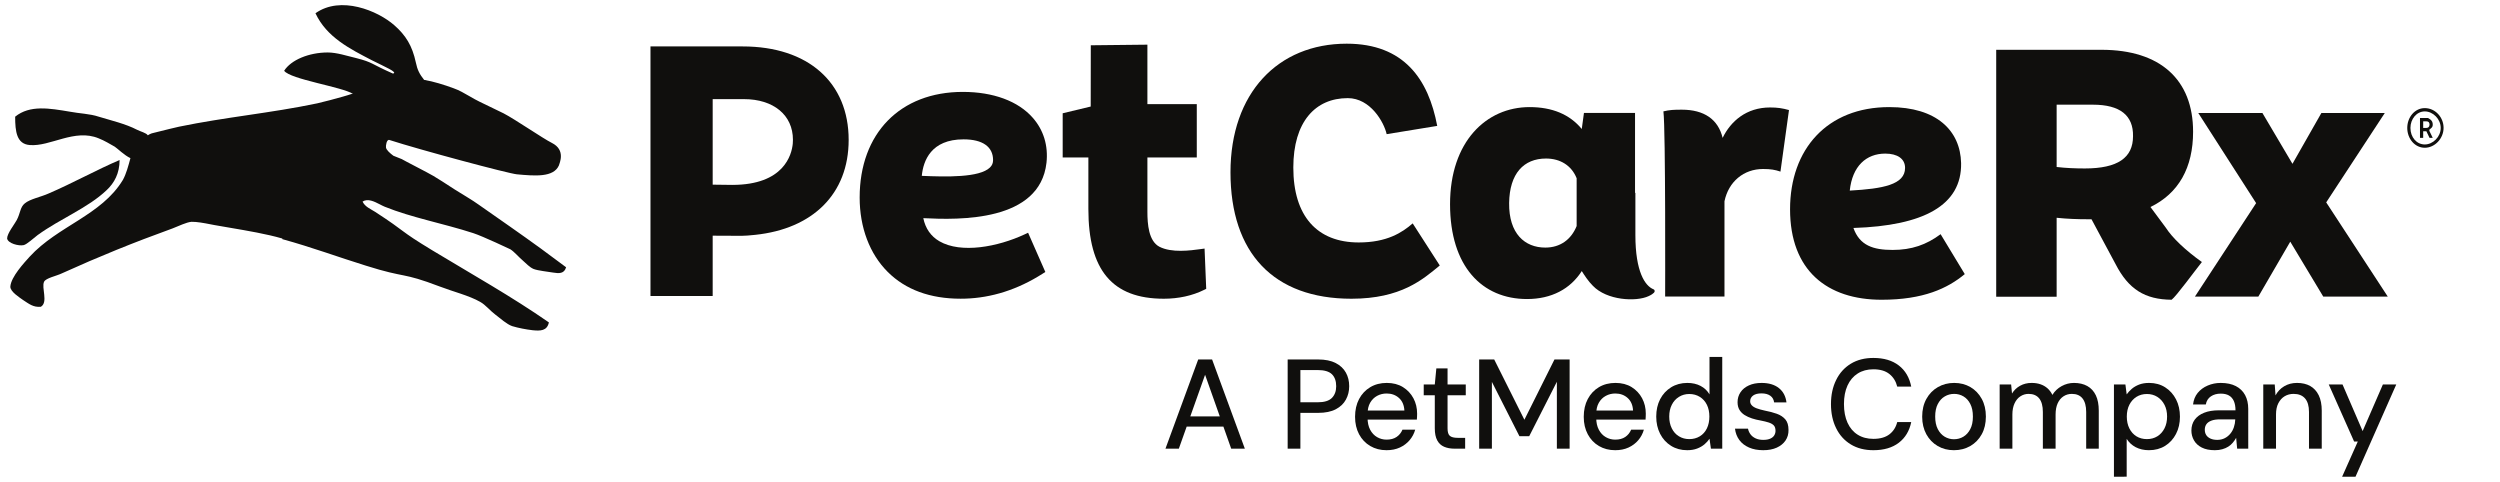
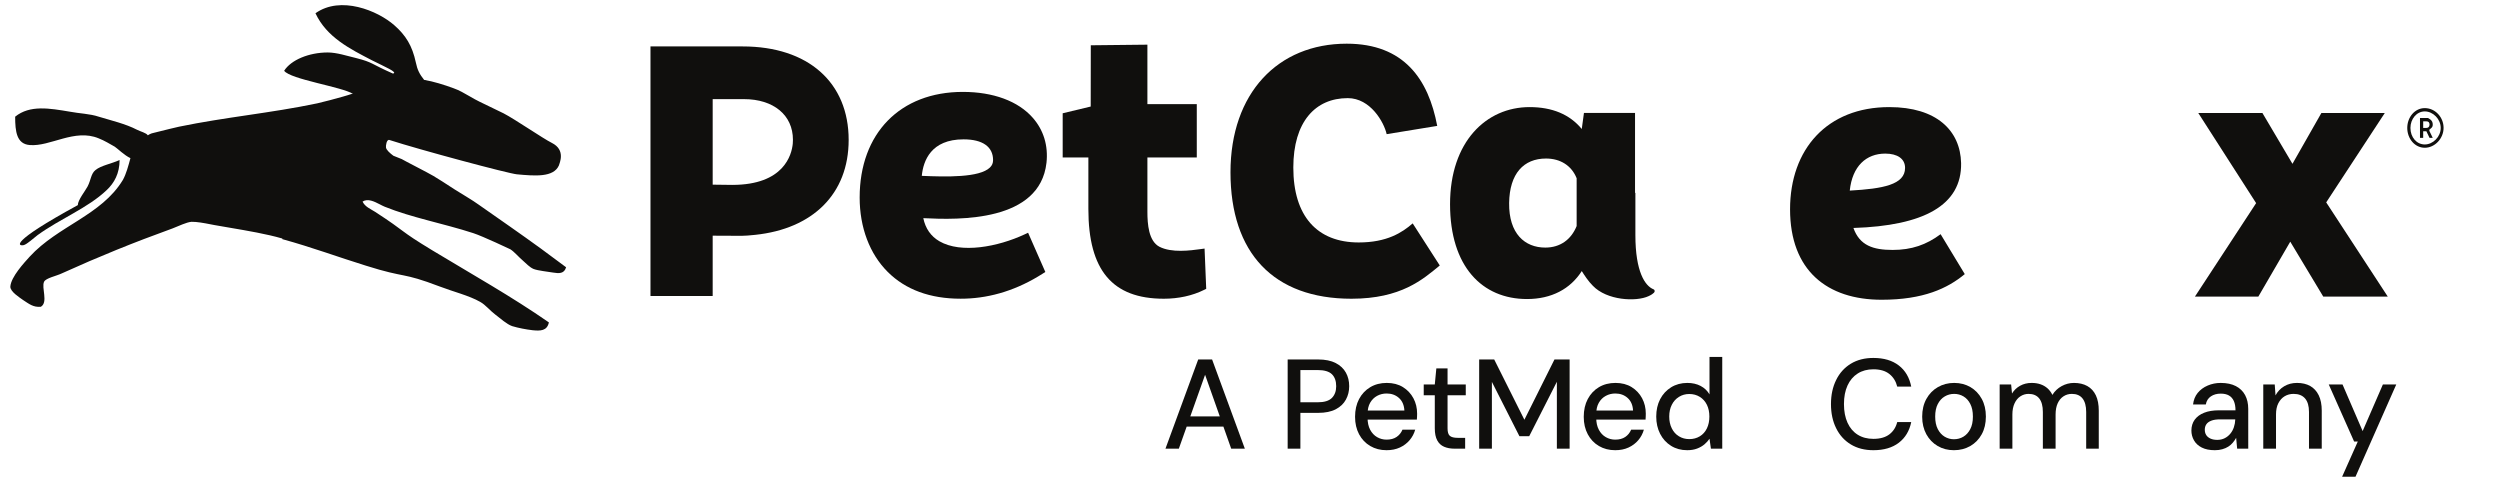
<svg xmlns="http://www.w3.org/2000/svg" xml:space="preserve" viewBox="-527.982 -83.97 1100 212" height="212px" width="1100px" y="0px" x="0px" id="svg2" version="1.1">
  <g transform="matrix(1.333,0,0,-1.333,0,46.787)" id="g10">
    <g transform="scale(0.1)" id="g12">
      <path d="M4042.944,504.077c-27.114,0-47.373,24.012-47.373,54.554    c0,29.297,20.259,54.551,47.373,54.551c27.026,0,52.573-25.254,52.573-54.551S4069.97,504.077,4042.944,504.077z M4042.944,624.08    c-32.974,0-57.861-30.044-57.861-65.449c0-35.449,24.888-65.453,57.861-65.453c32.93,0,62.021,30.333,62.021,65.742    C4104.965,594.366,4077.031,624.08,4042.944,624.08" fill="#100F0D" id="path14" />
      <path d="M4048.144,558.631h-10.488v21.79h10.488c7.104,0,10.474-3.548,10.474-10.898    C4058.618,562.176,4054.003,558.631,4048.144,558.631z M4058.618,553.182c5.332,5.449,10.576,6.606,10.576,16.34    c0,10.898-5.244,16.384-15.762,21.837h-26.338v-65.457h10.562v21.793h10.488l10.474-21.793h10.576l-10.576,21.793    c-1.069,2.472-0.747,5.156-0.747,5.156L4058.618,553.182" fill="#100F0D" id="path16" />
      <path d="M524.07,180.614c-137.461,0-215.911,86.865-215.911,247.24    c0,150.791,72.378,229.16,179.722,229.16c74.78,0,119.758-79.688,128.386-118.935l166.886,27.275    c-28.931,153.769-109.479,271.381-298.861,271.381c-226.729,0-383.533-162.799-383.533-424.567    c0-266.558,142.354-417.305,399.207-417.305c164.004,0,235.814,63.845,291.61,109.768l-89.385,138.955    C667.273,213.045,616.927,180.614,524.07,180.614" fill="#100F0D" id="path18" />
-       <path d="M1725.224,525.823c-14.692,61.201-61.23,93.062-134.663,93.062    c-27.686,0-40.474-0.788-60.776-5.574c7.588-62.069,5.698-611.313,5.698-611.313h195.864v314.553    c13.447,64.874,63.633,106.516,127.266,106.516c25.752,0,39.111-2.479,57.524-8.588l28.154,203.167    c-22.046,6.104-37.896,8.54-62.417,8.54C1803.549,626.186,1752.133,580.915,1725.224,525.823" fill="#100F0D" id="path20" />
-       <path d="M2920.771,424.88c-30.615,0-62.446,1.238-93.018,4.867v205.642h119.927    c89.385,0,133.462-35.489,132.217-104.037C3079.897,460.373,3029.682,424.88,2920.771,424.88z M3187.856,229.678l-50.42,67.932    c93.018,45.264,140.713,129.705,140.713,248.434c0,171.343-107.695,270.513-302.285,270.513h-347.608V1.39h199.498v260.687    c34.263-3.633,68.496-4.874,104.004-4.874h11.06l79.482-148.11c42.876-83.196,96.812-116.748,184.966-117.576    c14.678,10.481,77.007,95.955,99.902,124.475C3253.027,154.781,3209.902,195.39,3187.856,229.678" fill="#100F0D" id="path22" />
      <path d="M3910.888,607.865h-209.312l-95.42-167.677l-99.126,167.677h-211.743l190.913-297.422    L3284.272,1.998h209.312l105.308,181.172L3707.758,1.998h212.944l-203.159,310.88L3910.888,607.865" fill="#100F0D" id="path24" />
      <path d="M1243.378,234.798c-18.032-44.572-54.141-71.104-103.55-71.104    c-67.456,0-120.454,45.806-119.297,146.953c1.245,97.603,48.193,146.997,121.743,146.997c46.963,0,84.258-22.947,101.104-65.12    V234.798z M1497.06,25.977c-27.993,11.345-59.795,57.817-59.795,179.066v138.871c-0.41,0.289-0.747,0.45-1.157,0.74v263.5    h-168.618l-7.236-52.991c-39.741,48.204-97.559,72.261-172.207,72.261c-143.379,0-262.544-114.394-262.544-320.406    c0-205.931,105.981-313.143,254.077-313.143c80.684,0,142.954,33.135,180.718,92.351c8.218-13.323,21.797-33.999,36.563-48.567    c46.23-48.362,142.471-53.533,183.896-34.255c10.737,4.951,13.989,7.969,17.651,11.221c3.721,3.267,3.472,9.448-1.348,11.396    V25.977" fill="#100F0D" id="path26" />
      <path d="M2262.133,473.905c39.902,0,65.332-16.923,65.332-47.124    c0-55.635-73.755-68.961-182.578-74.985C2153.339,432.764,2199.32,473.905,2262.133,473.905z M2286.317,155.938    c-64.058,0-108.75,14.517-129.346,72.506c232.104,7.302,357.891,74.978,355.444,214.017    c-2.432,107.622-80.962,184.962-236.997,184.962c-205.43,0-327.583-139.032-327.583-337.288    c0-201.888,122.153-298.619,302.241-298.619c137.842,0,217.603,37.471,274.438,84.653l-79.731,131.763    C2397.572,172.854,2349.203,155.938,2286.317,155.938" fill="#100F0D" id="path28" />
      <path d="M-1344.067,506.633c-3.486-36.112-28.66-136.022-199.446-136.022l0.062-0.044    c-22.698,0-44.304,0.293-64.977,0.828v282.316h103.187c97.313,0,161.711-52.365,161.711-134.162    C-1343.529,515.173-1343.712,510.885-1344.067,506.633z M-1509.448,827.661h-304.288V3.858h205.309v199.116    c28.843-0.366,56.638-0.366,79.417-0.366c0,0,24.434-1.201,60.688,3.094c189.749,19.808,308.749,134.659,308.749,313.348    C-1159.574,708.642-1293.201,827.661-1509.448,827.661" fill="#100F0D" id="path30" />
      <path d="M-693.138,428.055c-34.662-33.962-145.331-30.992-225.055-27.605    c4.845,50.054,30.637,120.502,137.816,120.502c62.867,0,97.474-24.35,97.474-68.588    C-682.903,442.583-686.166,434.903-693.138,428.055z M-782.813,677.566c-206.843,0-340.444-136.89-340.444-348.633    c0-98.881,32.952-186.163,92.787-245.717c58.997-58.638,139.841-88.271,240.454-88.271c4.475,0,9.038,0.044,13.594,0.168    c88.711,2.476,175.126,30.117,256.754,82.2l9.302,5.903l-56.924,129.463l-11.536-5.409    c-88.477-41.224-209.729-64.135-281.162-22.701c-28.286,16.472-46.135,42.096-53.196,76.267    c118.832-6.145,384.646-12.173,406.597,182.655l0.044,0.044c6.108,56.572-9.514,107.955-45.19,148.524    C-600.099,647.192-682.203,677.566-782.813,677.566" fill="#100F0D" id="path32" />
      <path d="M15.257,160.472l-12.96-1.78c-33.534-4.622-95.991-13.198-136.56,8.013    c-35.2,18.904-39.221,74.612-39.221,114.935v179.594h163.012V637.29h-163.012v196.19l-186.844-2.029l-0.289-202.207    l-92.501-22.247V461.193h84.803V290.92c0-201.969,79.153-296.056,249.056-296.056c48.406,0,94.358,10.027,132.862,29.18    l7.039,3.464l-5.427,132.92L15.257,160.472" fill="#100F0D" id="path34" />
-       <path d="M-3882.73,171.821c10.671,2.435,33.032,23.317,46.135,33.182    c74.78,54.229,166.253,89.469,228.036,148.608c24.939,23.397,42.44,55.049,42.44,99.082    c-70.078-29.586-158.511-78.036-233.39-110.061c-27.319-12.341-61.721-18.241-79.526-33.058    c-15.454-12.297-14.63-32.809-26.536-55.012c-7.119-13.575-31.798-44.198-31.798-60.743    C-3935.018,177.805-3899.378,168.104-3882.73,171.821" fill="#100F0D" id="path36" />
+       <path d="M-3882.73,171.821c10.671,2.435,33.032,23.317,46.135,33.182    c74.78,54.229,166.253,89.469,228.036,148.608c24.939,23.397,42.44,55.049,42.44,99.082    c-27.319-12.341-61.721-18.241-79.526-33.058    c-15.454-12.297-14.63-32.809-26.536-55.012c-7.119-13.575-31.798-44.198-31.798-60.743    C-3935.018,177.805-3899.378,168.104-3882.73,171.821" fill="#100F0D" id="path36" />
      <path d="M-2276.111,157.989c13.477-8.701,26.814-24.976,39.236-35.493    c13.246-11.602,23.749-23.657,37.372-29.436c15.539-5.903,47.318-8.723,63.952-11.777c19.442-3.259,37.119-4.46,43.271,17.446    l-82.91,61.458c-67.515,49.105-136.659,96.855-206.217,145.594c-26.517,18.611-31.835,20.383-78.062,49.438    c-39.613,25.752-47.889,31.036-70.627,44.857c-15.439,9.408-102.656,53.855-104.495,55.635c-0.41,0.41-11.942,4.746-27.814,11.136    c-11.554,8.708-22.368,18.285-24.368,26.62c-1.198,6.189,2.106,28.971,11.62,25.298c100.898-32.6,392.395-110.72,420.542-113.243    c58.601-5.325,120.938-10.975,138.622,29.425c1.688,7.061,23.547,50.801-23.379,74.286    c-30.37,15.187-120.751,77.626-159.232,97.559c-27.323,13.575-51.006,24.964-79.548,38.543    c-10.276,4.871-21.207,11.184-32.476,17.703c-17.208,9.99-35.142,20.347-52.39,26.331c-32.461,12.048-67.533,22.778-97.954,27.898    c-14.733,18.486-22.386,33.054-27.235,57.195c-11.884,55.466-33.263,90.007-71.29,123.271    c-54.576,48.04-176.938,98.595-260.094,39.452c36.83-78.907,112.826-117.118,186.493-155.292    c41.598-21.09,87.631-40.111,69.166-43.784c-74.224,32.684-64.896,36.771-121.432,51.17c-30.894,7.39-64.153,18.45-93.823,18.45    c-61.805,0-121.146-24.642-143.741-60.381c20.222-28.348,192.272-53.357,226.978-76.263c-7.302-0.077-3.878-0.945-33.512-9.203    c-27.462-7.676-55.796-15.516-84.353-22.079c-77.131-16.216-153.311-27.565-229.984-38.994    c-74.535-11.06-149.458-22.248-226.11-38.053c-15.996-3.504-44.531-10.602-66.962-16.216c-9.181-2.311-17.355-4.336-23.196-5.779    c-4.017-1.197-8.412-3.589-12.953-6.438c-4.358,7.676-24.452,12.506-35.618,18.325c-37.983,19.728-86.082,30.828-126.467,43.162    c-29.692,9.866-63.384,10.324-95.468,16.513c-66.529,11.104-131.609,22.903-180.286-16.513c0-49.314,4.951-89.883,47.688-93.596    c67.72-6.145,148.524,55.302,228.065,22.042c19.006-7.387,37.595-18.9,53.013-27.525c9.324-6.031,31.882-28.726,51.749-37.764    c-6.702-24.8-14.011-52.617-25.17-72.301c-71.294-117.081-213.834-150.879-307.658-253.184    c-16.589-18.486-61.985-66.606-63.636-99.038c0-16.553,30.56-35.457,42.422-44.077c19.024-12.297,33.428-24.478,58.396-22.002    c24.928,14.773,1.091,62.856,10.605,82.581c5.925,12.297,40.484,18.867,58.29,27.488    c122.362,55.466,236.532,101.763,365.969,148.605c22.035,8.419,44.634,20.057,62.256,21.746    c17.743,0.289,41.041-3.955,62.787-8.251c4.395-0.868,8.69-1.692,12.858-2.476c16.545-2.974,33.468-5.819,50.387-8.708    c60.747-10.356,122.197-20.881,172.317-35.325l0.952,0.41c0.282-1.15,0.699-2.93,0.699-2.93    c98.61-27.107,184.135-59.128,275.548-87.451c136.597-43.169,114.913-19.717,244.351-68.994    c45.106-17.3,96.174-29.59,133.008-50.552c17.827-9.873,33.241-29.59,49.915-41.924c17.805-13.55,37.983-31.992,55.796-38.181    c20.219-6.145,46.322-11.104,67.698-13.535c24.965-2.512,47.501-2.512,53.445,25.84    c-122.322,85.049-254.172,158.994-384.749,237.861c-114.064,69.045-80.515,56.704-188.591,126.943    c-14.901,9.492-33.929,16.923-41.686,34.043c17.23,11.104,38.628,0.293,57.198-9.28c5.592-2.93,10.997-5.695,15.868-7.676    c88.44-35.944,193.898-55.239,292.203-87.162C-2366.345,200.872-2276.111,157.989-2276.111,157.989z" fill="#100F0D" id="path38_1_" />
      <path d="M-65.097-427.311l11.781,33.677H85.038l11.766-33.677H-65.097z M-113.873-500.07    L-5.812-205.622h45.864L148.14-500.07h-45.022L16.923-256.137l-86.66-243.933H-113.873" fill="#100F0D" id="path40" />
      <path d="M331.509-346.965h56.785c22.119,0,37.888,4.834,47.38,14.524    c9.331,9.661,13.997,22.456,13.997,38.467c0,17.131-4.666,30.293-13.997,39.536c-9.492,9.28-25.261,13.909-47.38,13.909h-56.785    V-346.965z M289.497-500.07v294.448h100.488c23.562,0,42.927-3.955,58.074-11.799c15.103-7.881,26.331-18.362,33.589-31.567    c7.346-13.169,10.979-28.154,10.979-44.985c0-16.011-3.552-30.615-10.781-43.953c-7.134-13.33-18.274-23.979-33.376-31.978    c-15.146-7.969-34.666-11.975-58.484-11.975h-58.477V-500.07H289.497" fill="#100F0D" id="path42" />
      <path d="M615.894-505.102c-20.178,0-38.093,4.622-53.855,13.857    c-15.681,9.25-27.986,22.163-36.812,38.716c-8.789,16.545-13.25,35.742-13.25,57.612c0,22.412,4.46,42.004,13.25,58.689    c8.826,16.626,21.13,29.707,36.812,39.075c15.762,9.419,33.926,14.106,54.639,14.106c20.801,0,38.547-4.658,53.408-13.857    c14.846-9.25,26.36-21.541,34.537-36.812c8.13-15.308,12.173-32.19,12.173-50.684c0-2.842-0.088-5.815-0.205-9.038    c-0.132-3.223-0.366-6.804-0.63-10.723H542.725v29.875h132.063c-0.916,17.615-6.775,31.443-17.673,41.389    c-10.972,9.946-24.587,14.941-40.811,14.941c-11.506,0-22.075-2.593-31.567-7.793c-9.492-5.156-17.161-12.715-22.954-22.698    c-5.691-9.946-8.577-22.493-8.577-37.646v-11.755c0-15.718,2.886-28.967,8.577-39.749c5.793-10.803,13.462-18.94,22.954-24.382    c9.492-5.493,19.929-8.262,31.157-8.262c13.411,0,24.47,2.981,33.171,8.884c8.716,5.896,15.154,13.857,19.365,23.972h42.052    c-3.633-12.92-9.789-24.478-18.49-34.709c-8.701-10.225-19.438-18.274-32.146-24.177    C647.044-502.172,632.359-505.102,615.894-505.102" fill="#100F0D" id="path44" />
      <path d="M840.443-500.07c-13.213,0-24.771,2.102-34.512,6.313    c-9.858,4.211-17.417,11.228-22.734,21.05c-5.317,9.785-8.042,23.152-8.042,39.902v108.948h-36.533v35.786h36.533l5.112,52.939    h37.017v-52.939h60.117v-35.786h-60.117v-109.314c0-12.092,2.52-20.273,7.544-24.595c5.039-4.38,13.711-6.57,26.089-6.57h24.434    v-35.735H840.443" fill="#100F0D" id="path46" />
      <path d="M921.61-500.07v294.448h49.644l99.624-198.992l99.302,198.992h50.01V-500.07h-42.1v220.781    l-91.245-179.553h-32.388l-90.835,179.187V-500.07H921.61" fill="#100F0D" id="path48" />
      <path d="M1370.731-505.102c-20.215,0-38.13,4.622-53.892,13.857    c-15.674,9.25-27.905,22.163-36.724,38.716c-8.848,16.545-13.301,35.742-13.301,57.612c0,22.412,4.453,42.004,13.301,58.689    c8.818,16.626,21.05,29.707,36.724,39.075c15.762,9.419,33.999,14.106,54.727,14.106c20.713,0,38.525-4.658,53.394-13.857    c14.854-9.25,26.323-21.541,34.512-36.812c8.115-15.308,12.158-32.19,12.158-50.684c0-2.842-0.044-5.815-0.205-9.038    s-0.337-6.804-0.571-10.723h-173.291v29.875h132.012c-0.864,17.615-6.768,31.443-17.651,41.389    c-10.942,9.946-24.595,14.941-40.781,14.941c-11.47,0-22.031-2.593-31.523-7.793c-9.565-5.156-17.212-12.715-22.954-22.698    c-5.771-9.946-8.657-22.493-8.657-37.646v-11.755c0-15.718,2.886-28.967,8.657-39.749c5.742-10.803,13.389-18.94,22.954-24.382    c9.492-5.493,19.893-8.262,31.113-8.262c13.418,0,24.521,2.981,33.179,8.884c8.716,5.896,15.103,13.857,19.395,23.972h42.012    c-3.633-12.92-9.771-24.478-18.486-34.709c-8.672-10.225-19.395-18.274-32.183-24.177    C1401.889-502.172,1387.24-505.102,1370.731-505.102" fill="#100F0D" id="path50" />
      <path d="M1615.038-468.503c13.213,0,24.844,3.098,34.907,9.25    c10.166,6.145,17.871,14.854,23.364,26.082c5.449,11.184,8.174,24.221,8.174,39.126c0,14.846-2.725,27.81-8.174,38.87    c-5.493,11.096-13.198,19.768-23.364,26.082c-10.063,6.313-21.694,9.492-34.907,9.492c-12.583,0-23.936-3.179-33.999-9.492    c-10.151-6.313-17.988-14.985-23.525-26.082c-5.654-11.06-8.511-24.023-8.511-38.87c0-14.905,2.856-27.942,8.511-39.126    c5.537-11.228,13.374-19.937,23.525-26.082C1591.103-465.405,1602.455-468.503,1615.038-468.503L1615.038-468.503z     M1608.314-505.102c-20.171,0-37.969,4.834-53.364,14.48c-15.513,9.705-27.48,22.866-36.021,39.58    c-8.54,16.67-12.832,35.654-12.832,56.997c0,21.541,4.292,40.598,12.832,57.195c8.54,16.509,20.669,29.626,36.196,39.324    c15.557,9.624,33.428,14.48,53.643,14.48c16.597,0,31.113-3.289,43.74-9.858c12.554-6.599,22.412-15.923,29.399-27.979v123.64    h42.085V-500.07h-37.383l-4.702,32.813c-4.189-6.438-9.668-12.546-16.348-18.281c-6.768-5.786-14.941-10.452-24.434-14.121    C1631.591-503.293,1620.648-505.102,1608.314-505.102" fill="#100F0D" id="path52" />
-       <path d="M1859.433-505.102c-17.959,0-33.677,2.93-47.08,8.833c-13.506,5.903-24.199,14.15-31.992,24.8    c-7.837,10.686-12.627,23.108-14.355,37.434h42.964c1.348-6.738,4.072-12.883,8.159-18.494    c4.102-5.603,9.697-10.107,16.846-13.455c7.134-3.376,15.645-5.032,25.459-5.032c9.243,0,16.919,1.326,22.939,3.999    c5.947,2.644,10.415,6.27,13.213,10.898c2.813,4.622,4.204,9.609,4.204,14.934c0,7.888-1.89,13.828-5.61,17.871    c-3.926,4.05-9.492,7.258-16.875,9.661c-7.471,2.432-16.392,4.578-26.704,6.555c-9.858,1.655-19.321,3.97-28.389,6.892    c-9.17,2.981-17.241,6.694-24.434,11.191c-7.09,4.504-12.788,10.151-16.992,17.043c-4.146,6.855-6.284,15.3-6.284,25.415    c0,12.048,3.179,22.954,9.609,32.563c6.401,9.697,15.615,17.285,27.627,22.742c11.88,5.493,25.898,8.203,42.158,8.203    c23.613,0,42.598-5.603,56.836-16.831c14.238-11.221,22.69-27.07,25.21-47.498h-40.767c-1.157,9.536-5.376,16.882-12.627,22.083    c-7.354,5.156-16.963,7.749-29.019,7.749s-21.284-2.388-27.773-7.134c-6.445-4.783-9.653-11.104-9.653-18.896    c0-5.083,1.816-9.536,5.493-13.506c3.589-3.911,9.038-7.214,16.128-9.858c7.192-2.681,15.981-5.112,26.294-7.346    c14.897-2.849,28.228-6.313,39.946-10.525c11.763-4.204,21.167-10.393,28.228-18.53c6.973-8.123,10.488-19.717,10.488-34.907    c0.278-13.162-3.062-24.8-9.873-34.915c-6.855-10.027-16.582-17.915-29.004-23.518    C1891.337-502.304,1876.513-505.102,1859.433-505.102" fill="#100F0D" id="path54" />
      <path d="M2222.934-505.102c-28.887,0-53.818,6.401-74.707,19.146    c-20.874,12.708-37.061,30.535-48.281,53.408c-11.396,22.852-17.08,49.395-17.08,79.724c0,29.956,5.684,56.455,17.08,79.438    c11.221,23.027,27.407,40.854,48.281,53.65c20.889,12.759,45.82,19.153,74.707,19.153c34.497,0,62.432-8.291,83.848-24.844    c21.46-16.553,35.083-39.778,41.016-69.822h-46.216c-4.292,17.417-12.876,31.274-25.913,41.667    c-13.052,10.371-30.615,15.527-52.734,15.527c-19.937,0-37.192-4.622-51.768-13.872c-14.604-9.236-25.825-22.449-33.662-39.536    c-7.852-17.08-11.763-37.551-11.763-61.362c0-23.892,3.911-44.399,11.763-61.655c7.837-17.212,19.058-30.417,33.662-39.529    c14.575-9.126,31.831-13.66,51.768-13.66c22.119,0,39.683,4.988,52.734,14.89c13.037,9.99,21.621,23.489,25.913,40.613h46.216    c-5.933-29.128-19.556-51.914-41.016-68.342C2285.365-496.935,2257.431-505.102,2222.934-505.102" fill="#100F0D" id="path56" />
      <path d="M2488.642-468.949c11.528,0,21.929,2.805,31.333,8.416s16.919,13.953,22.705,25.005    c5.771,11.104,8.657,24.932,8.657,41.484c0,16.545-2.842,30.33-8.511,41.389c-5.522,11.06-13.037,19.438-22.397,25.042    c-9.404,5.625-19.717,8.379-30.908,8.379c-11.309,0-21.621-2.754-31.113-8.379c-9.58-5.603-17.168-13.982-22.939-25.042    c-5.742-11.06-8.599-24.844-8.599-41.389c0-16.553,2.856-30.381,8.599-41.484c5.771-11.052,13.271-19.395,22.646-25.005    C2467.563-466.144,2477.714-468.949,2488.642-468.949L2488.642-468.949z M2488.642-505.102c-19.922,0-37.793,4.622-53.599,13.857    c-15.835,9.25-28.315,22.251-37.471,38.921c-9.038,16.677-13.652,35.947-13.652,57.817c0,22.456,4.658,42.019,13.901,58.689    s21.797,29.663,37.881,38.914c15.938,9.199,33.838,13.857,53.818,13.857c20.142,0,38.042-4.658,53.804-13.857    c15.688-9.25,28.066-22.163,37.148-38.716c9.155-16.545,13.711-36.021,13.711-58.425c0-22.456-4.556-41.938-13.711-58.484    c-9.082-16.553-21.621-29.465-37.646-38.716C2526.903-500.48,2508.827-505.102,2488.642-505.102" fill="#100F0D" id="path58" />
      <path d="M2639.652-500.07v212h37.881l2.9-29.883c6.724,10.935,15.674,19.482,26.982,25.671    c11.177,6.145,23.76,9.236,37.808,9.236c10.679,0,20.303-1.436,29.048-4.409c8.672-2.93,16.333-7.346,23.101-13.206    c6.694-5.947,12.144-13.25,16.392-21.907c7.559,12.334,17.71,22.031,30.498,29.004c12.715,7.017,26.323,10.518,40.605,10.518    c17.124,0,31.86-3.42,44.121-10.269c12.334-6.892,21.753-17.124,28.213-30.71c6.445-13.616,9.624-30.491,9.624-50.713V-500.07    h-41.558v121.165c0,19.607-4.087,34.46-12.056,44.568c-7.954,10.071-19.673,15.103-35.112,15.103    c-10.356,0-19.6-2.644-27.729-8.005c-8.174-5.273-14.531-13-19.189-23.071c-4.585-10.1-6.899-22.441-6.899-37.053V-500.07h-42.012    v121.165c0,19.607-4.043,34.46-11.997,44.568c-8.013,10.071-19.732,15.103-35.171,15.103c-9.785,0-18.765-2.644-26.938-8.005    c-8.101-5.273-14.619-13-19.233-23.071c-4.79-10.1-7.266-22.441-7.266-37.053V-500.07H2639.652" fill="#100F0D" id="path60" />
-       <path d="M3125.791-468.503c12.92,0,24.36,3.098,34.336,9.25c9.917,6.145,17.798,14.854,23.525,26.082    c5.786,11.184,8.657,24.221,8.657,39.126c0,14.846-2.871,27.81-8.657,38.87c-5.728,11.096-13.608,19.768-23.525,26.082    c-9.976,6.313-21.416,9.492-34.336,9.492c-13.125,0-24.668-3.179-34.702-9.492c-9.902-6.313-17.695-14.985-23.32-26.082    c-5.61-11.06-8.423-24.023-8.423-38.87c0-14.905,2.813-27.942,8.423-39.126c5.625-11.228,13.418-19.937,23.32-26.082    C3101.123-465.405,3112.666-468.503,3125.791-468.503z M3016.894-592.597v304.526h37.837l4.204-32.813    c4.541,6.438,10.166,12.51,16.846,18.289c6.68,5.735,14.81,10.437,24.185,14.114c9.404,3.589,20.376,5.435,33.047,5.435    c20.098,0,37.852-4.9,53.203-14.729c15.264-9.778,27.144-23.027,35.728-39.741c8.555-16.663,12.803-35.647,12.803-56.99    c0-21.292-4.292-40.276-13.037-56.99c-8.672-16.677-20.64-29.758-35.903-39.324c-15.352-9.492-33.062-14.282-53.32-14.282    c-16.436,0-31.04,3.296-43.711,9.858c-12.583,6.614-22.529,15.813-29.839,27.576v-124.929H3016.894" fill="#100F0D" id="path62" />
      <path d="M3357.968-471.015c8.994,0,17.095,1.78,24.434,5.449c7.266,3.633,13.447,8.621,18.647,14.934    c5.244,6.27,9.126,13.462,11.763,21.46c2.681,7.961,4.248,16.187,4.468,24.558v1.274h-50.068c-12.041,0-21.797-1.479-29.136-4.409    c-7.5-2.974-12.949-6.936-16.26-11.975c-3.384-5.032-5.024-10.935-5.024-17.659c0-7.017,1.611-12.993,4.79-17.871    c3.208-4.951,7.998-8.745,14.106-11.594C3341.87-469.616,3349.311-471.015,3357.968-471.015z M3350.014-505.102    c-17.373,0-31.831,2.93-43.345,8.833s-20.054,13.828-25.62,23.767c-5.669,9.946-8.467,20.684-8.467,32.197    c0,13.982,3.721,25.994,10.942,35.933c7.339,9.946,17.651,17.585,31.157,22.91c13.403,5.325,29.575,7.998,48.325,7.998h55.137    c0,12.305-1.904,22.544-5.493,30.71c-3.677,8.137-9.038,14.194-16.143,18.281c-7.178,4.094-16.26,6.108-27.188,6.108    c-12.583,0-23.452-3.018-32.402-9.038c-8.95-6.028-14.604-14.941-16.758-26.697h-42.085c1.729,14.846,6.768,27.517,15.264,38.042    c8.584,10.525,19.644,18.662,33.091,24.397c13.418,5.735,27.744,8.613,42.891,8.613c19.893,0,36.606-3.501,50.098-10.518    c13.418-6.973,23.613-16.875,30.498-29.67c6.812-12.751,10.313-27.942,10.313-45.601V-500.07h-36.636l-3.311,35.735    c-3.135-5.566-6.724-10.891-11.016-15.923c-4.16-5.083-9.214-9.419-14.897-13.044c-5.786-3.677-12.29-6.555-19.805-8.621    C3367.211-504.069,3358.964-505.102,3350.014-505.102" fill="#100F0D" id="path64" />
      <path d="M3509.799-500.07v212h37.837l2.563-36.196c6.68,12.634,16.172,22.661,28.477,30.088    c12.422,7.434,26.484,11.133,42.583,11.133c16.758,0,31.274-3.376,43.33-10.1c11.982-6.731,21.387-16.882,28.11-30.454    c6.724-13.616,10.107-30.667,10.107-51.138V-500.07h-42.085v121.165c0,19.607-4.292,34.46-12.964,44.568    c-8.745,10.071-21.343,15.103-37.896,15.103c-10.928,0-20.698-2.556-29.414-7.756c-8.701-5.2-15.601-12.839-20.845-22.939    c-5.2-10.071-7.749-22.456-7.749-37.024V-500.07H3509.799" fill="#100F0D" id="path66" />
      <path d="M3770.117-592.597l51.709,116.089h-12.144l-83.76,188.438h45.469l66.445-153.933    l66.855,153.933h44.165l-134.575-304.526H3770.117" fill="#100F0D" id="path68" />
    </g>
  </g>
</svg>